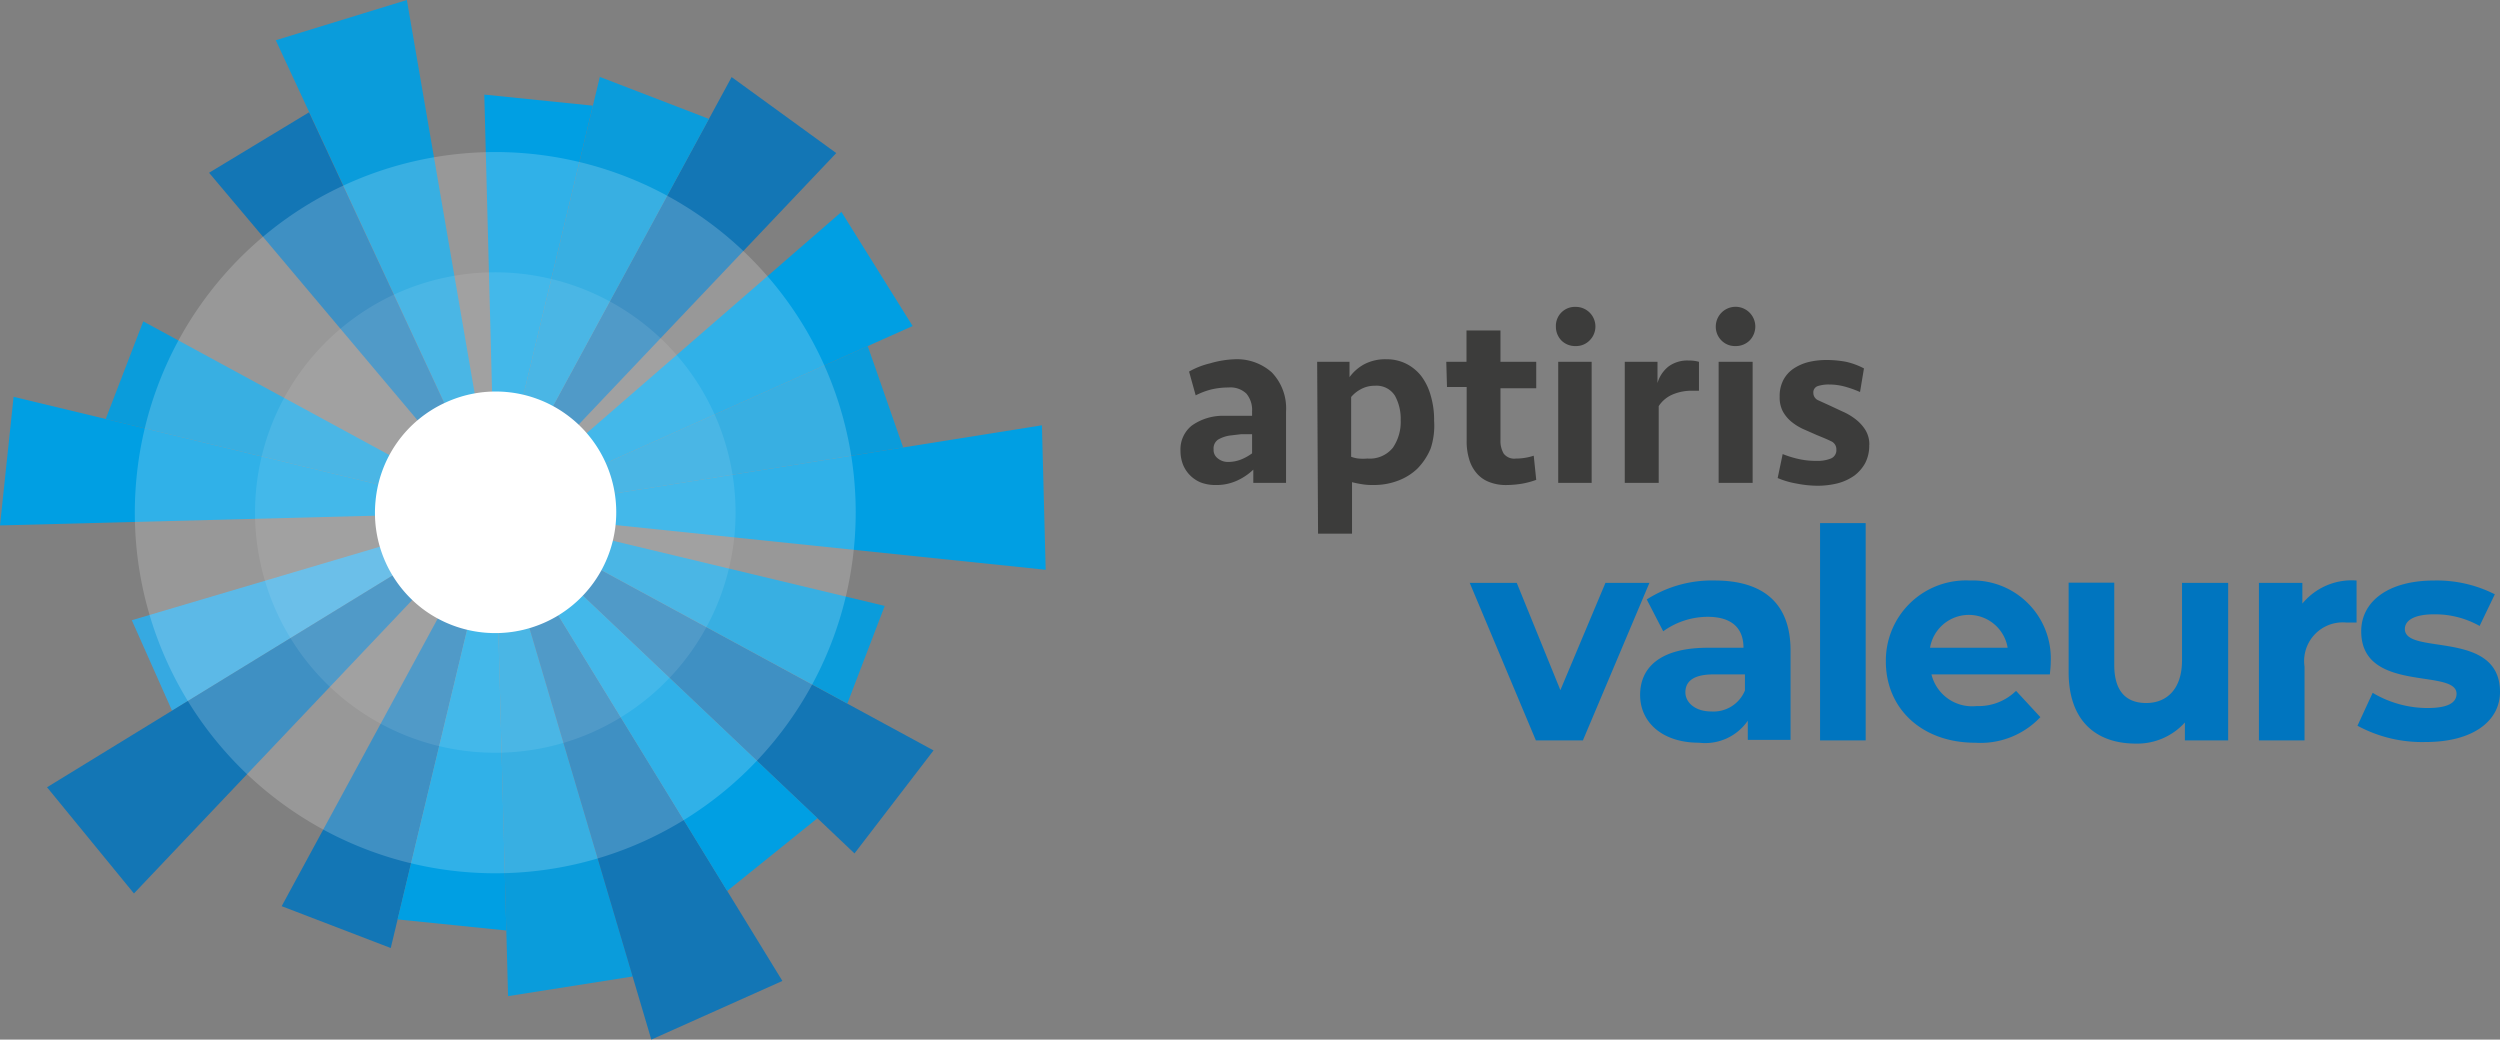
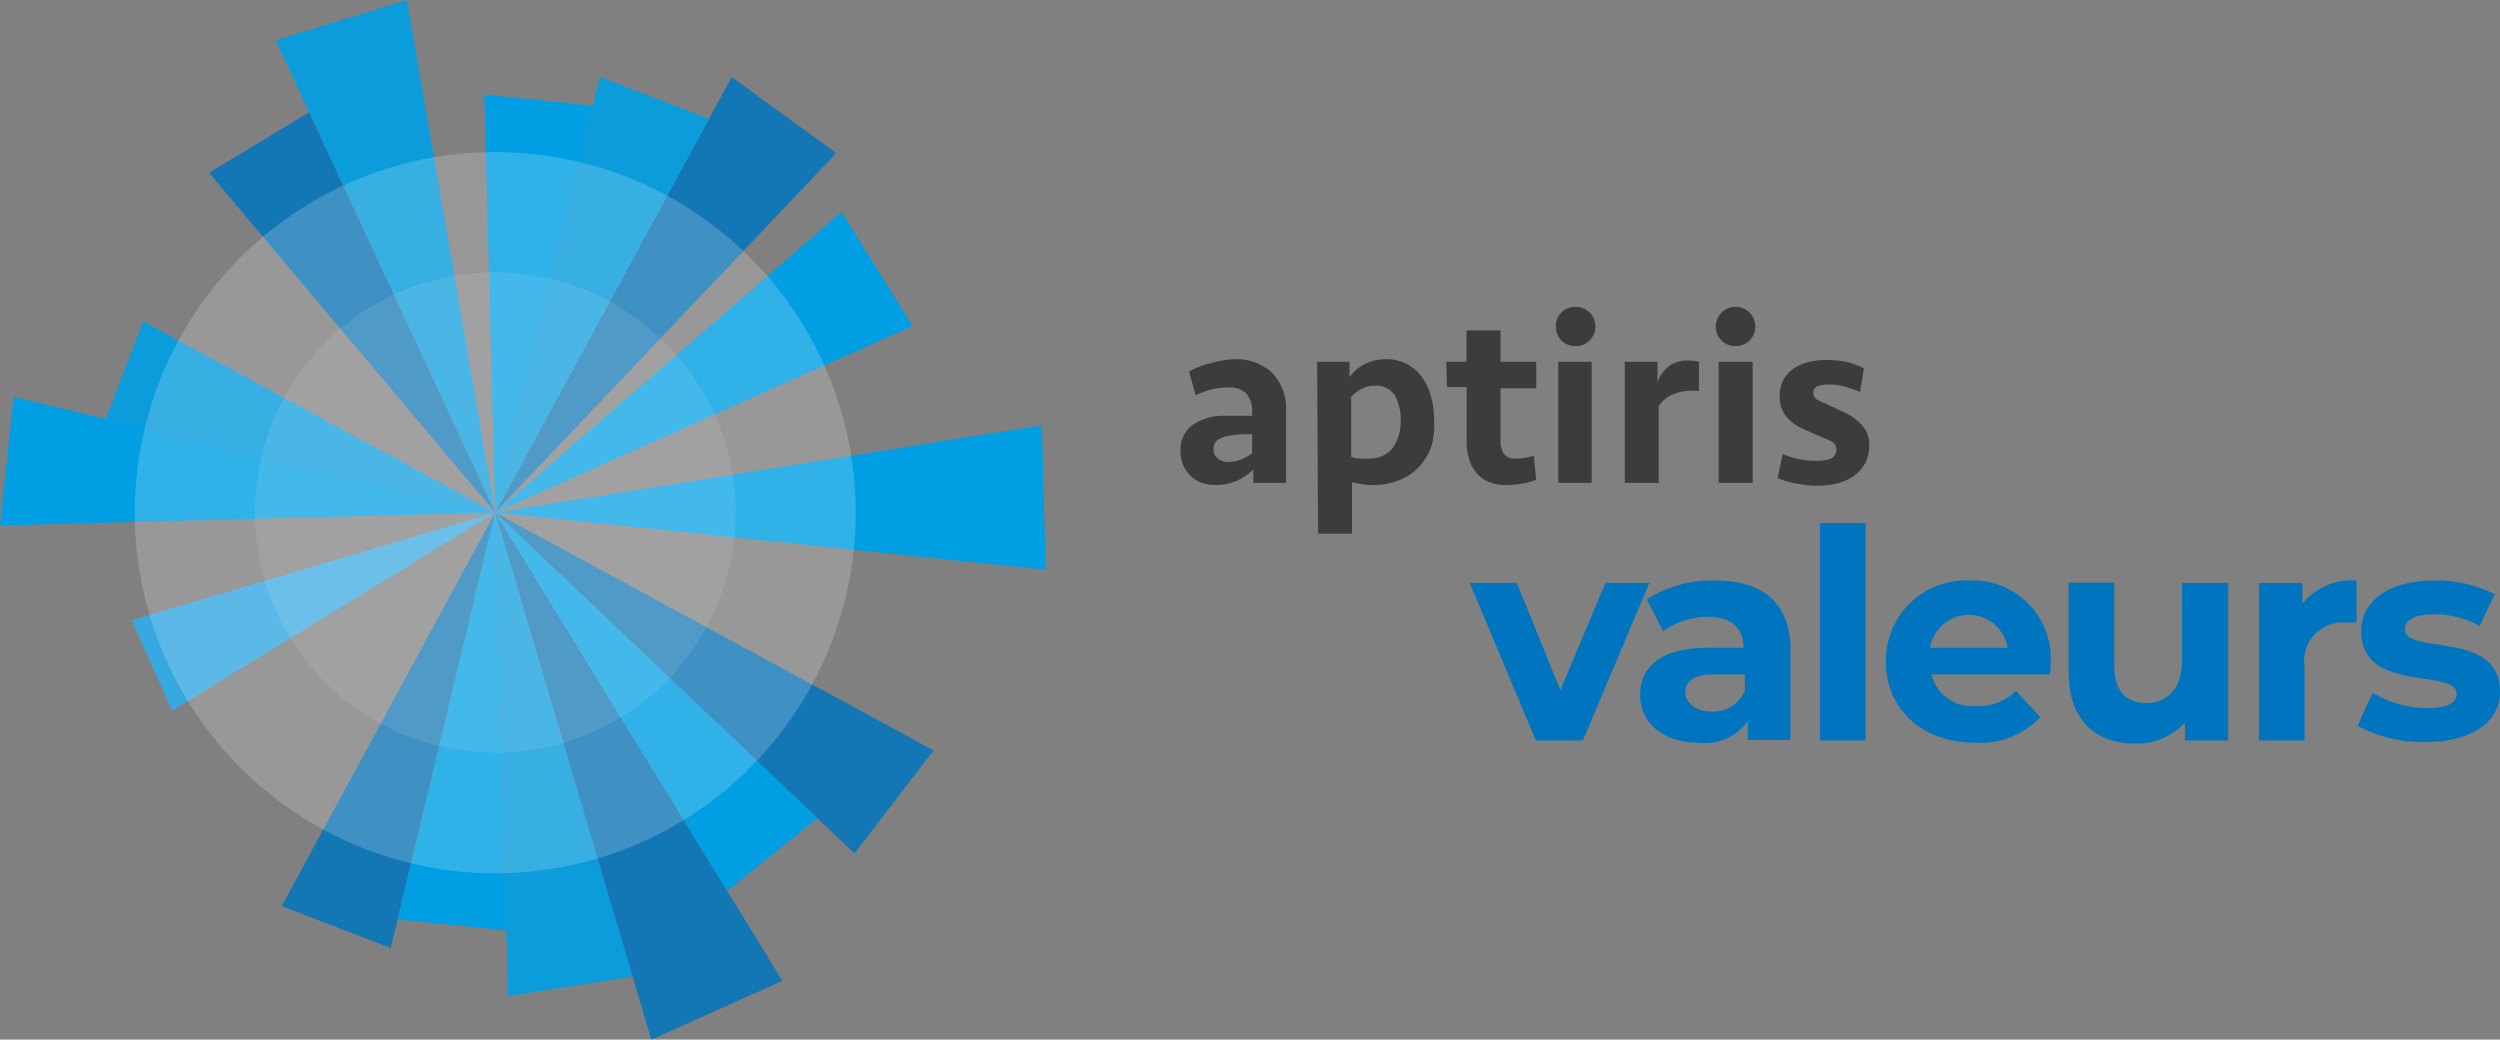
<svg xmlns="http://www.w3.org/2000/svg" width="390.777" height="162.5" viewBox="0 0 390.777 162.5">
  <rect x="0" y="0" width="390.777" height="162.5" fill="#808080" stroke="none" />
  <g id="aptiris-valeurs" style="isolation: isolate">
    <path id="Tracé_401" data-name="Tracé 401" d="M110.274,32.59l-10.4,24.628H92.523L82.18,32.59h7.352l6.821,16.773L103.4,32.59Z" transform="translate(147.551 58.514)" fill="#0075bf" />
    <path id="Tracé_402" data-name="Tracé 402" d="M115.22,43.394V57.371h-6.681V54.38a8.107,8.107,0,0,1-7.632,3.438c-5.759,0-9.2-3.215-9.2-7.464s3.075-7.38,10.567-7.38h5.591c0-3.075-1.845-4.836-5.591-4.836A11.937,11.937,0,0,0,95.316,40.4l-2.572-4.976a18.9,18.9,0,0,1,10.623-2.963C110.859,32.464,115.22,35.93,115.22,43.394Zm-7.128,6.262V47.14h-4.92c-3.327,0-4.389,1.23-4.389,2.8s1.51,2.991,4.025,2.991A5.311,5.311,0,0,0,108.091,49.656Z" transform="translate(164.661 58.277)" fill="#0075bf" />
    <path id="Tracé_403" data-name="Tracé 403" d="M101.77,29.25H108.9V63.215H101.77Z" transform="translate(182.724 52.517)" fill="#0075bf" />
    <path id="Tracé_404" data-name="Tracé 404" d="M131.085,47.146H112.579a6.541,6.541,0,0,0,7.045,4.948,8.386,8.386,0,0,0,6.178-2.376l3.8,4.109a12.859,12.859,0,0,1-10.175,4c-8.386,0-13.977-5.367-13.977-12.691A12.524,12.524,0,0,1,118.589,32.47a12.188,12.188,0,0,1,12.635,12.691C131.225,45.776,131.141,46.559,131.085,47.146Zm-18.73-4.165h12.132a6.15,6.15,0,0,0-12.132,0Z" transform="translate(189.33 58.271)" fill="#0075bf" />
    <path id="Tracé_405" data-name="Tracé 405" d="M140.605,32.608V57.236H133.84v-2.8a10.036,10.036,0,0,1-7.66,3.3c-6.178,0-10.511-3.494-10.511-11.182V32.58H122.8V45.439c0,4.109,1.845,5.954,5,5.954s5.591-2.125,5.591-6.653V32.608Z" transform="translate(207.681 58.496)" fill="#0075bf" />
    <path id="Tracé_406" data-name="Tracé 406" d="M141.573,32.479v6.569H139.98a6.038,6.038,0,0,0-6.541,6.877V57.47H126.31V32.842H133.1v3.243a9.98,9.98,0,0,1,8.47-3.606Z" transform="translate(226.784 58.262)" fill="#0075bf" />
    <path id="Tracé_407" data-name="Tracé 407" d="M131.82,55.162l2.376-5.144a16.773,16.773,0,0,0,8.554,2.376c3.3,0,4.557-.867,4.557-2.236,0-4.025-14.9,0-14.9-9.756,0-4.668,4.221-7.939,11.405-7.939a20.015,20.015,0,0,1,9.477,2.153l-2.376,4.948a14.2,14.2,0,0,0-7.1-1.817c-3.215,0-4.585,1.006-4.585,2.292,0,4.193,14.872,0,14.872,9.84,0,4.557-4.249,7.827-11.6,7.827a21.218,21.218,0,0,1-10.679-2.544Z" transform="translate(236.677 58.278)" fill="#0075bf" />
    <path id="Tracé_408" data-name="Tracé 408" d="M49.72,80.118,35.911,0,15.42,6.29Z" transform="translate(27.686)" fill="#009fe3" opacity="0.92" />
    <path id="Tracé_409" data-name="Tracé 409" d="M56.417,68.842,27.317,6.28,11.69,15.729Z" transform="translate(20.989 11.275)" fill="#0075bf" opacity="0.85" />
    <path id="Tracé_410" data-name="Tracé 410" d="M27.69,37.422l86.044,8.945-.587-22.587Z" transform="translate(49.716 42.696)" fill="#009fe3" />
-     <path id="Tracé_411" data-name="Tracé 411" d="M27.69,45.376,91.454,35.2,85.919,19.35Z" transform="translate(49.716 34.742)" fill="#009fe3" opacity="0.92" />
    <path id="Tracé_412" data-name="Tracé 412" d="M27.69,58.842,92.936,29.685,81.81,11.85Z" transform="translate(49.716 21.276)" fill="#009fe3" />
    <path id="Tracé_413" data-name="Tracé 413" d="M27.69,72.379,81,16.191,64.646,4.31Z" transform="translate(49.716 7.738)" fill="#0075bf" opacity="0.85" style="mix-blend-mode: multiply;isolation: isolate" />
    <path id="Tracé_414" data-name="Tracé 414" d="M27.69,72.4,61.1,10.869,44.043,4.3Z" transform="translate(49.716 7.72)" fill="#009fe3" opacity="0.92" style="mix-blend-mode: multiply;isolation: isolate" />
    <path id="Tracé_415" data-name="Tracé 415" d="M28.785,70.62l15.263-63.6L27.08,5.29Z" transform="translate(48.621 9.498)" fill="#009fe3" style="mix-blend-mode: multiply;isolation: isolate" />
    <path id="Tracé_416" data-name="Tracé 416" d="M27.69,28.66,83.851,81.941l12.356-16.1Z" transform="translate(49.716 51.458)" fill="#0075bf" opacity="0.85" style="mix-blend-mode: multiply;isolation: isolate" />
-     <path id="Tracé_417" data-name="Tracé 417" d="M27.69,28.66,82.733,58.515l5.842-15.263Z" transform="translate(49.716 51.458)" fill="#009fe3" opacity="0.92" style="mix-blend-mode: multiply;isolation: isolate" />
    <path id="Tracé_418" data-name="Tracé 418" d="M49.128,28.66,15.75,90.188,32.8,96.729Z" transform="translate(28.278 51.458)" fill="#0075bf" opacity="0.85" style="mix-blend-mode: multiply;isolation: isolate" />
    <path id="Tracé_419" data-name="Tracé 419" d="M37.493,28.66,22.23,92.257l17,1.733Z" transform="translate(39.913 51.458)" fill="#009fe3" style="mix-blend-mode: multiply;isolation: isolate" />
    <path id="Tracé_420" data-name="Tracé 420" d="M27.69,28.66,29.7,104.249l19.484-3.075Z" transform="translate(49.716 51.458)" fill="#009fe3" opacity="0.92" style="mix-blend-mode: multiply;isolation: isolate" />
    <path id="Tracé_421" data-name="Tracé 421" d="M27.69,28.66l24.4,82.382,20.491-9.169Z" transform="translate(49.716 51.458)" fill="#0075bf" opacity="0.85" style="mix-blend-mode: multiply;isolation: isolate" />
    <path id="Tracé_422" data-name="Tracé 422" d="M27.69,28.66,63.947,87.812,78.064,76.434Z" transform="translate(49.716 51.458)" fill="#009fe3" style="mix-blend-mode: multiply;isolation: isolate" />
    <path id="Tracé_423" data-name="Tracé 423" d="M66.8,47.853,11.78,17.97,5.91,33.233Z" transform="translate(10.611 32.264)" fill="#009fe3" opacity="0.92" style="mix-blend-mode: multiply;isolation: isolate" />
    <path id="Tracé_424" data-name="Tracé 424" d="M77.406,40.277,2.125,22.19,0,42.289Z" transform="translate(0 39.841)" fill="#009fe3" style="mix-blend-mode: multiply;isolation: isolate" />
    <path id="Tracé_425" data-name="Tracé 425" d="M64.174,28.66,7.37,45.489l6.29,14.145Z" transform="translate(13.233 51.458)" fill="#36a9e1" style="mix-blend-mode: multiply;isolation: isolate" />
-     <path id="Tracé_426" data-name="Tracé 426" d="M72.684,28.66,2.63,71.6,16.216,88.2Z" transform="translate(4.722 51.458)" fill="#0075bf" opacity="0.85" style="mix-blend-mode: multiply;isolation: isolate" />
-     <path id="Tracé_427" data-name="Tracé 427" d="M47.618,57.948h0A18.9,18.9,0,0,1,28.86,56.187h0a18.841,18.841,0,0,1-7.8-17.22h0a18.785,18.785,0,0,1,10.93-15.347h0a18.758,18.758,0,0,1,18.758,1.761h0A18.869,18.869,0,0,1,58.6,42.517h0A18.869,18.869,0,0,1,47.618,57.948Z" transform="translate(37.644 39.306)" fill="#fff" />
    <path id="Tracé_428" data-name="Tracé 428" d="M87.353,116.123h0a56.356,56.356,0,0,1-56.161-5.339h0a56.328,56.328,0,0,1-23.4-51.241h0A56.273,56.273,0,0,1,40.417,13.613h0a56.356,56.356,0,0,1,56.1,5.311h0a56.3,56.3,0,0,1,23.454,51.213h0A56.356,56.356,0,0,1,87.353,116.123Z" transform="translate(13.535 15.264)" fill="#fff" opacity="0.19" style="mix-blend-mode: lighten;isolation: isolate" />
    <path id="Tracé_429" data-name="Tracé 429" d="M67.457,86.912h0a37.571,37.571,0,0,1-37.4-3.522h0A37.6,37.6,0,0,1,14.427,49.229h0a37.6,37.6,0,0,1,21.749-30.61h0a37.6,37.6,0,0,1,37.375,3.55h0A37.515,37.515,0,0,1,89.206,56.3h0a37.571,37.571,0,0,1-21.749,30.61Z" transform="translate(25.604 27.338)" fill="#fff" opacity="0.09" style="mix-blend-mode: lighten;isolation: isolate" />
    <path id="Tracé_430" data-name="Tracé 430" d="M77.392,37.347a9.057,9.057,0,0,1-2.516,1.705,7.744,7.744,0,0,1-3.41.7,6.4,6.4,0,0,1-2.264-.391,5.06,5.06,0,0,1-2.8-2.8,5.87,5.87,0,0,1-.391-2.125,4.752,4.752,0,0,1,1.761-3.97,8.386,8.386,0,0,1,4.78-1.537H77.2v-.671a3.969,3.969,0,0,0-.895-2.8,3.606,3.606,0,0,0-2.8-.95,11.434,11.434,0,0,0-2.8.335,11.8,11.8,0,0,0-2.32.895l-1.034-3.718A12.272,12.272,0,0,1,70.6,20.742a15.375,15.375,0,0,1,3.774-.643,8.191,8.191,0,0,1,5.9,2.041,8.079,8.079,0,0,1,2.236,6.094V39.415H77.392Zm-4-1.2a5.591,5.591,0,0,0,2.1-.391A7.687,7.687,0,0,0,77.2,34.8V31.812H75.464l-1.705.2a5.06,5.06,0,0,0-1.873.643,1.649,1.649,0,0,0-.7,1.51,1.621,1.621,0,0,0,.587,1.37A2.488,2.488,0,0,0,73.395,36.145Z" transform="translate(118.513 36.062)" fill="#3c3c3b" />
    <path id="Tracé_431" data-name="Tracé 431" d="M73.65,20.484h5.06v2.4a6.877,6.877,0,0,1,2.348-2.041,7.072,7.072,0,0,1,3.41-.755,6.821,6.821,0,0,1,3.1.7,6.933,6.933,0,0,1,2.376,1.957A9.057,9.057,0,0,1,91.4,25.767a13.307,13.307,0,0,1,.531,3.942,11.377,11.377,0,0,1-.531,4.305A9.868,9.868,0,0,1,89.3,37.2a8.862,8.862,0,0,1-3.1,1.9,10.511,10.511,0,0,1-3.774.643,9.644,9.644,0,0,1-1.873-.14A14.537,14.537,0,0,1,79.1,39.3v8.051H73.79Zm9.029,3.746a4.417,4.417,0,0,0-2.236.559,5.059,5.059,0,0,0-1.482,1.2v9.337a4.585,4.585,0,0,0,1.146.28,7.66,7.66,0,0,0,1.4,0,4.64,4.64,0,0,0,3.97-1.677,7.129,7.129,0,0,0,1.23-4.305,7.492,7.492,0,0,0-.895-3.83,3.383,3.383,0,0,0-3.131-1.565Z" transform="translate(132.236 36.068)" fill="#3c3c3b" />
    <path id="Tracé_432" data-name="Tracé 432" d="M80.87,23.372h3.159V18.48H89.34v4.892h5.591v4.137H89.34v8.107a3.886,3.886,0,0,0,.5,2.1,2.069,2.069,0,0,0,1.9.783,9,9,0,0,0,2.8-.447l.391,3.774a12.944,12.944,0,0,1-2.152.587,15.627,15.627,0,0,1-2.544.224,7.017,7.017,0,0,1-2.8-.531,4.78,4.78,0,0,1-1.929-1.454A5.814,5.814,0,0,1,84.42,38.5a9.366,9.366,0,0,1-.363-2.8V27.314H80.982Z" transform="translate(145.199 33.18)" fill="#3c3c3b" />
    <path id="Tracé_433" data-name="Tracé 433" d="M87,20.236a2.963,2.963,0,0,1,3.075-3.075,3.064,3.064,0,0,1,2.208,5.228,2.935,2.935,0,0,1-2.208.895,3.019,3.019,0,0,1-2.236-.895A3.1,3.1,0,0,1,87,20.236Zm.363,24.432V25.743h5.228V44.669Z" transform="translate(156.203 30.809)" fill="#3c3c3b" />
    <path id="Tracé_434" data-name="Tracé 434" d="M102.451,24.889h-.895a7.547,7.547,0,0,0-3.3.615,4.864,4.864,0,0,0-2.1,1.789V39.286H90.85V20.36h5.116v3.327a5.116,5.116,0,0,1,1.733-2.6,4.948,4.948,0,0,1,3.159-.923,5.591,5.591,0,0,1,1.593.2Z" transform="translate(163.117 36.192)" fill="#3c3c3b" />
    <path id="Tracé_435" data-name="Tracé 435" d="M95.94,20.236a3.089,3.089,0,1,1,6.178,0,3.131,3.131,0,0,1-.867,2.153,3.047,3.047,0,0,1-2.236.895,2.935,2.935,0,0,1-2.208-.895,3.019,3.019,0,0,1-.867-2.152Zm.447,24.432V25.743H101.7V44.668Z" transform="translate(172.256 30.809)" fill="#3c3c3b" />
    <path id="Tracé_436" data-name="Tracé 436" d="M113.713,33.409a5.927,5.927,0,0,1-.615,2.8,6.15,6.15,0,0,1-1.705,1.985,8.079,8.079,0,0,1-2.572,1.2,13,13,0,0,1-3.215.391,17,17,0,0,1-3.215-.335A13.112,13.112,0,0,1,99.4,38.58l.783-3.746a15.766,15.766,0,0,0,2.544.783,12.328,12.328,0,0,0,2.8.28,5.591,5.591,0,0,0,2.18-.363,1.4,1.4,0,0,0,.867-1.4,1.37,1.37,0,0,0-.839-1.314c-.559-.28-1.314-.587-2.264-.978l-2.152-.95a8.665,8.665,0,0,1-1.845-1.174,5.591,5.591,0,0,1-1.286-1.593,4.668,4.668,0,0,1-.475-2.264,5.367,5.367,0,0,1,.559-2.572,4.92,4.92,0,0,1,1.537-1.761,7.52,7.52,0,0,1,2.348-1.062,11.8,11.8,0,0,1,2.8-.335,16.3,16.3,0,0,1,3.131.28,11.182,11.182,0,0,1,2.8,1.034l-.615,3.69a16.771,16.771,0,0,0-2.348-.839,9.309,9.309,0,0,0-2.46-.335,5.591,5.591,0,0,0-1.817.252,1.034,1.034,0,0,0-.671,1.062,1.258,1.258,0,0,0,.811,1.174l1.957.895,1.733.811a9.393,9.393,0,0,1,1.985,1.146,6.513,6.513,0,0,1,1.593,1.677,4.3,4.3,0,0,1,.671,2.432Z" transform="translate(178.469 36.142)" fill="#3c3c3b" />
  </g>
</svg>